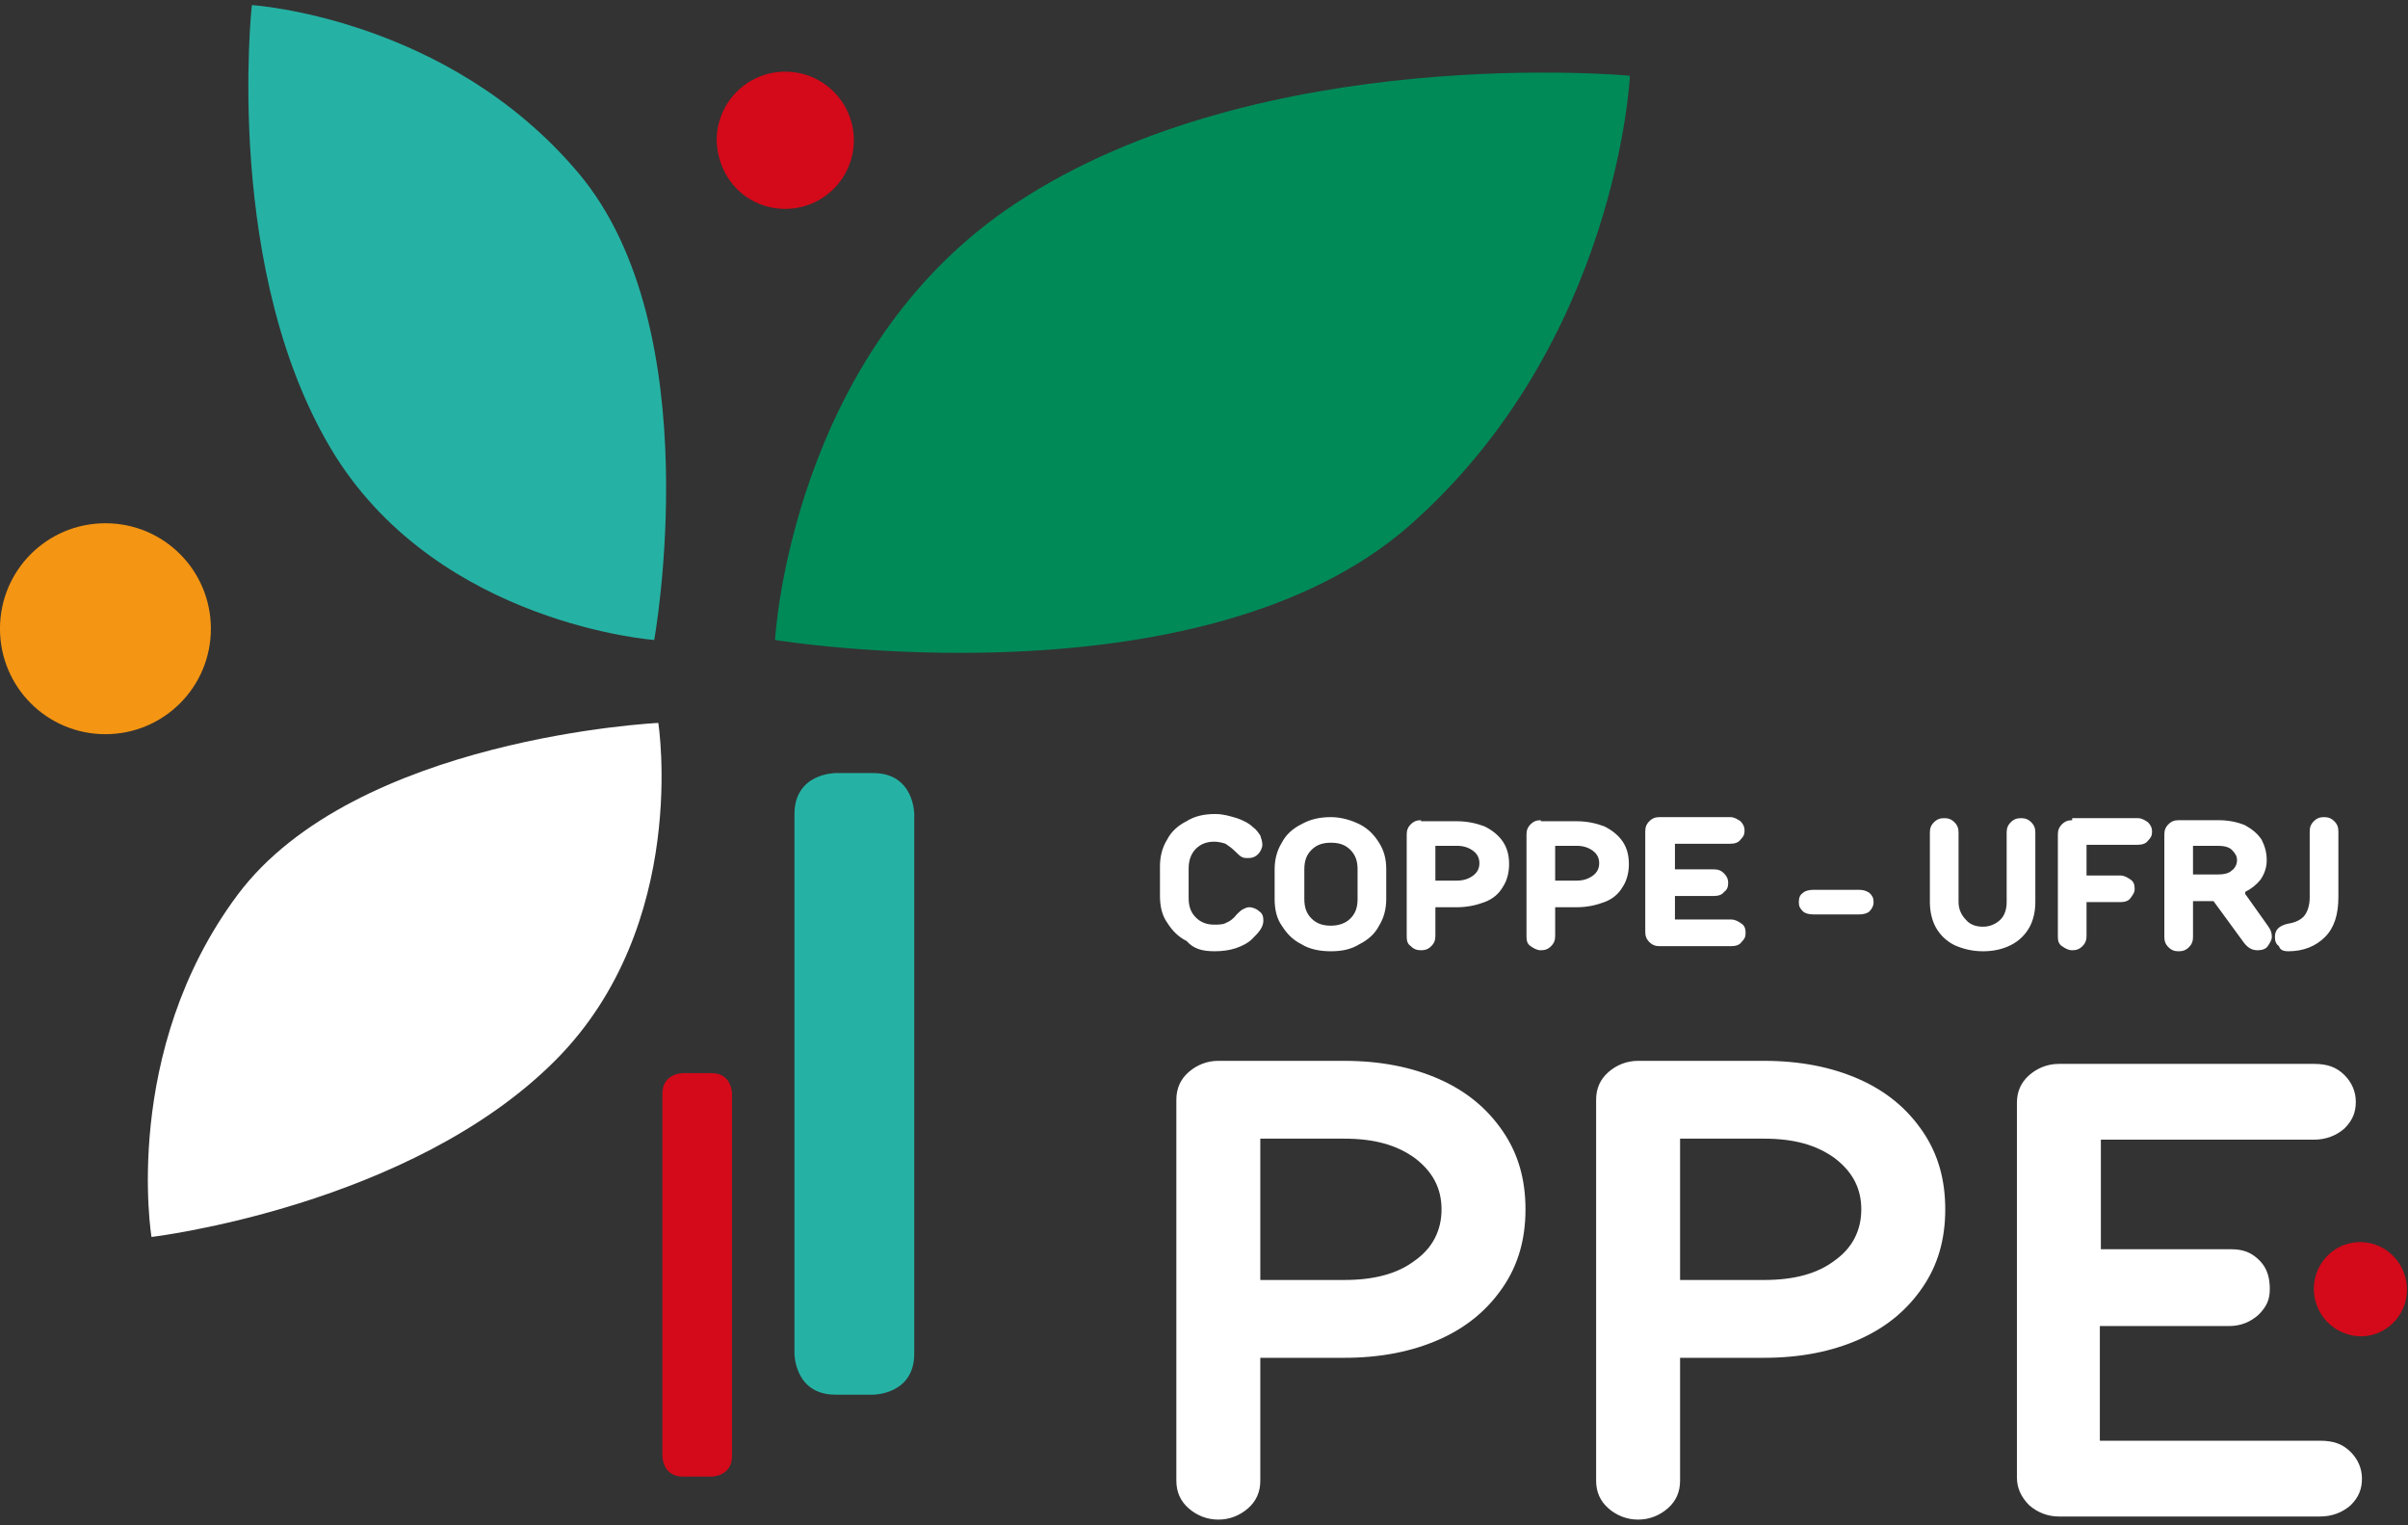
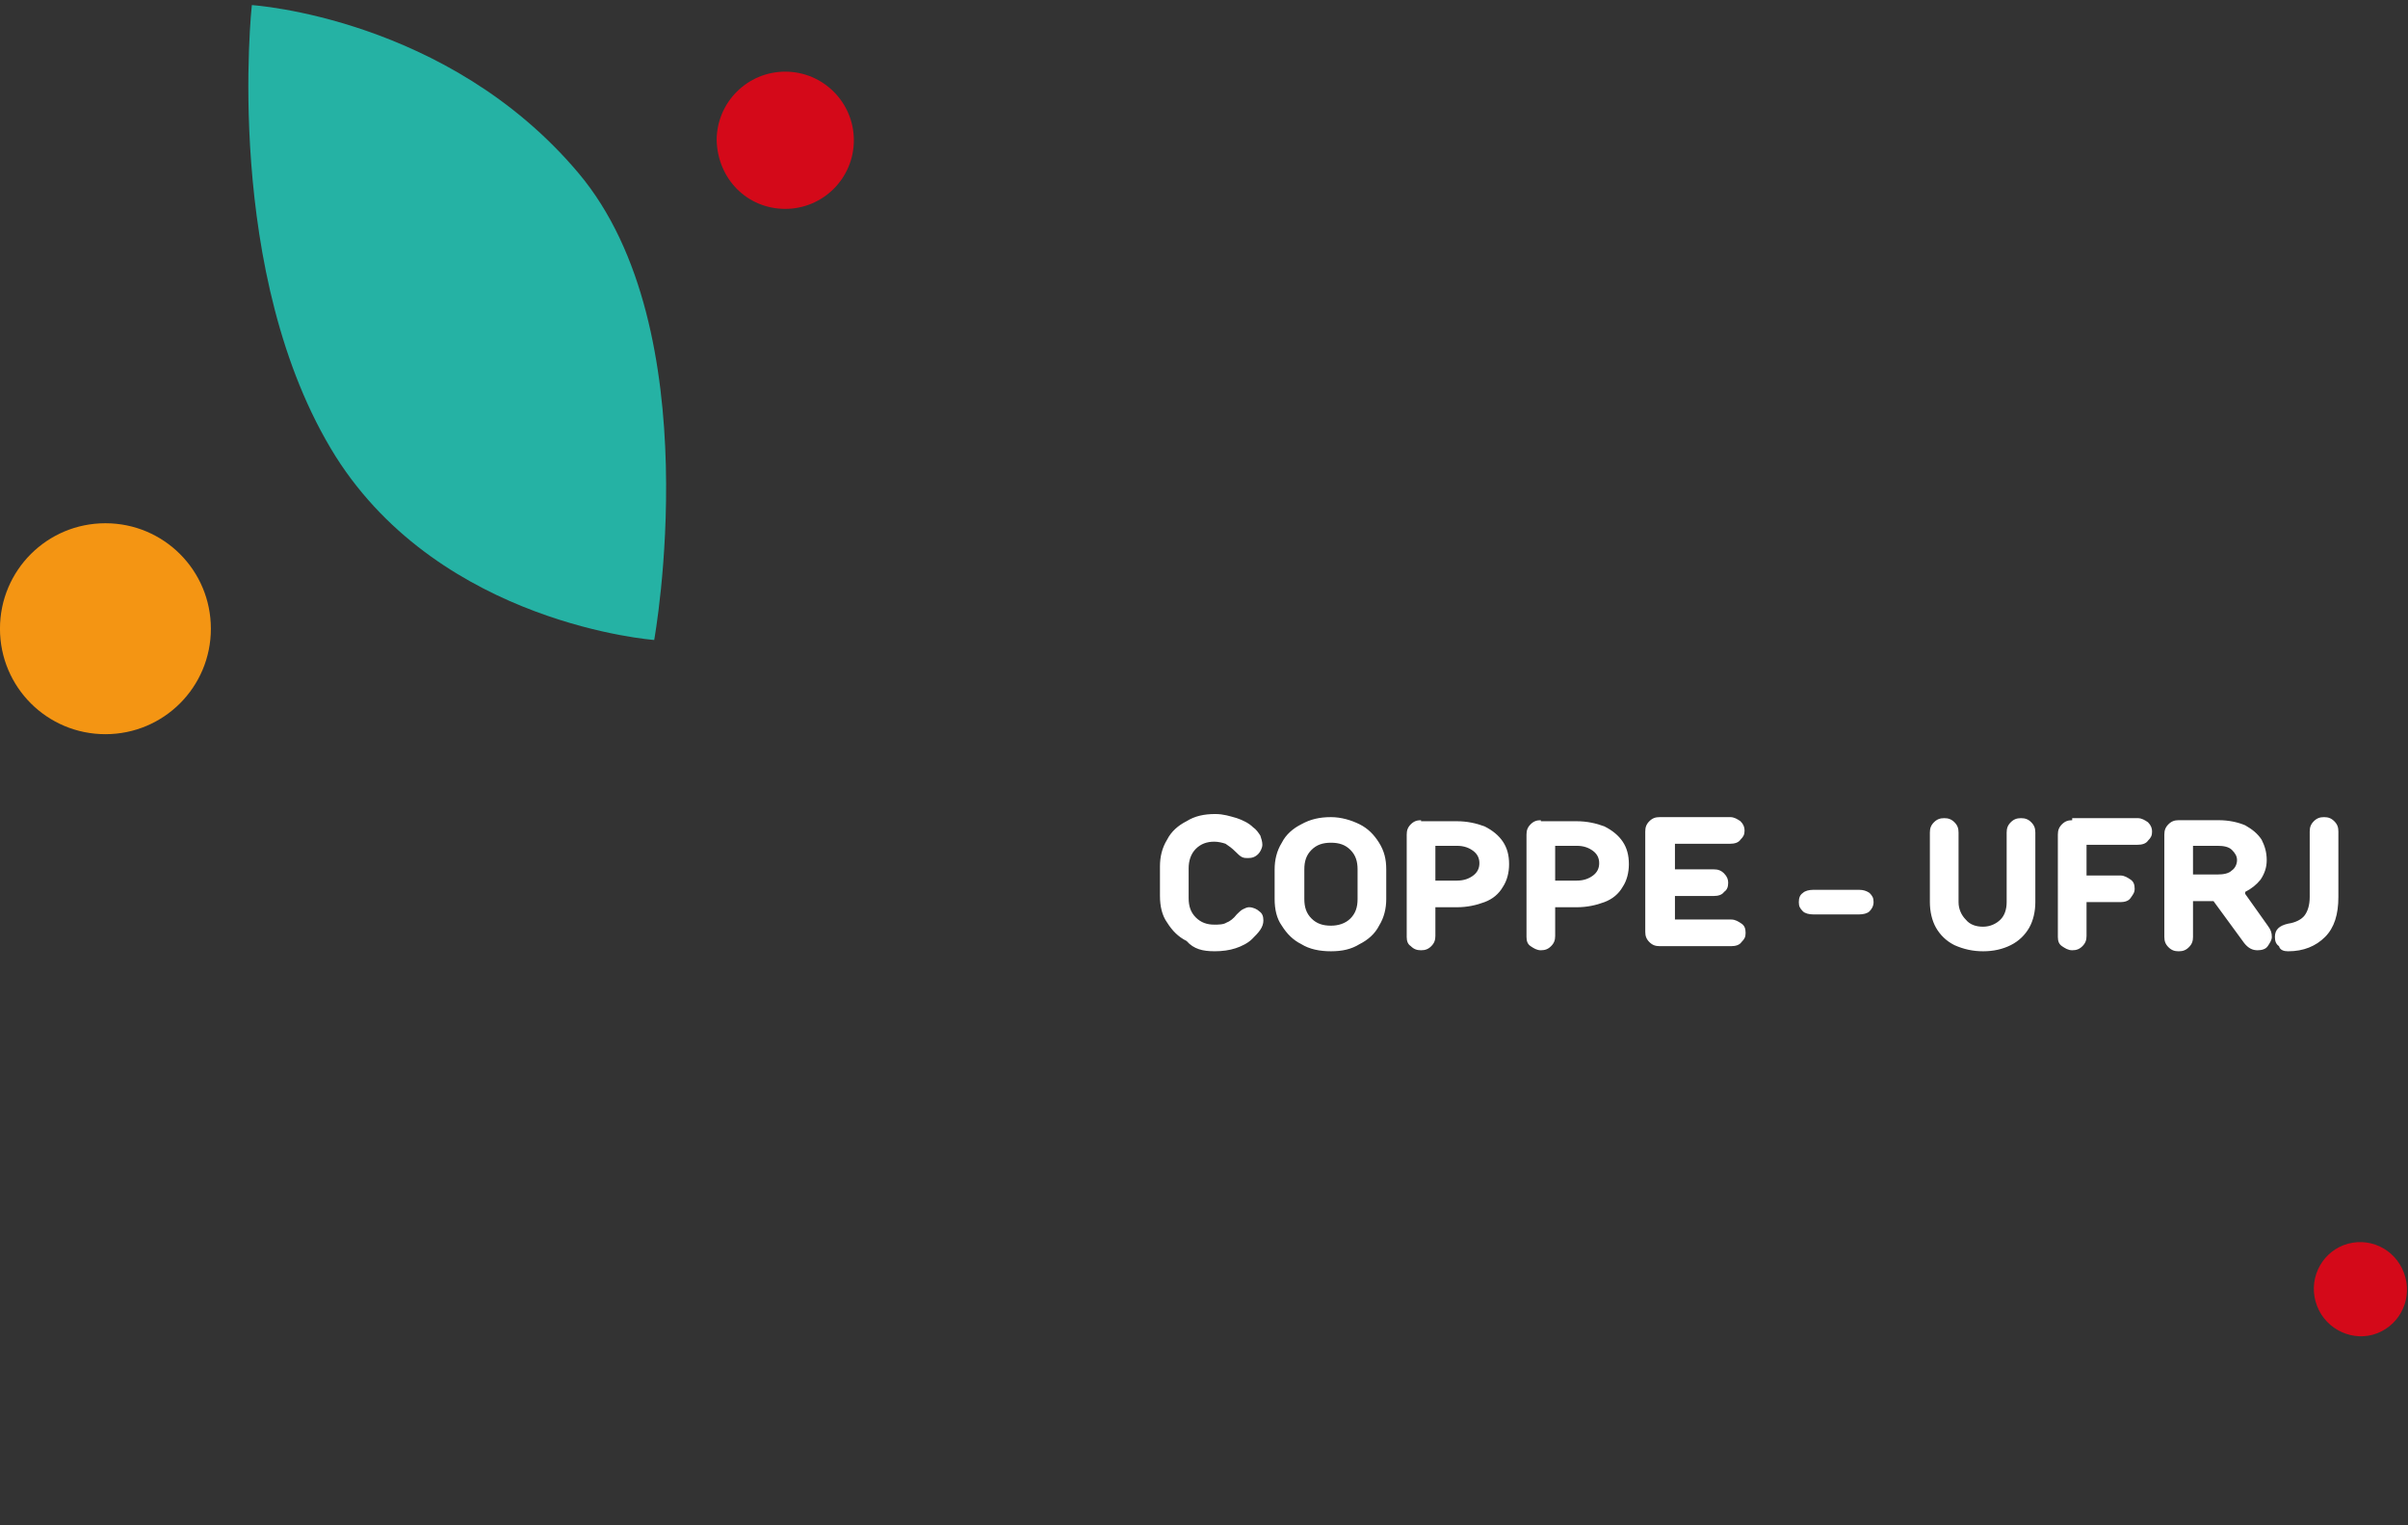
<svg xmlns="http://www.w3.org/2000/svg" version="1.1" id="Camada_1" x="0px" y="0px" viewBox="0 0 300 190" xml:space="preserve" width="300" height="190">
  <rect x="0" y="0" width="300" height="190" fill="#333333" stroke="none" />
  <defs id="defs41">
	
	
	
	
	
	
	
	
	
	
	
	
</defs>
  <style type="text/css" id="style2">
	.st0{clip-path:url(#SVGID_2_);fill:#192D4C;}
	.st1{fill:#FFFFFF;}
	.st2{fill:#D40919;}
	.st3{fill:#25B2A4;}
	.st4{fill:#008A58;}
	.st5{fill:#F49513;}
</style>
  <g id="g1087" transform="matrix(1.128,0,0,1.128,-9.57,-1.385)">
-     <path class="st1" d="m 143.046,118.375 c -1.244,0 -2.375,0.452 -3.279,1.244 -0.905,0.792 -1.357,1.809 -1.357,3.053 v 42.066 c 0,1.244 0.452,2.262 1.357,3.053 0.905,0.792 2.035,1.244 3.279,1.244 1.244,0 2.375,-0.452 3.279,-1.244 0.905,-0.792 1.357,-1.809 1.357,-3.053 v -13.57 h 9.273 c 3.958,0 7.463,-0.678 10.516,-2.035 3.053,-1.357 5.315,-3.279 7.011,-5.767 1.696,-2.488 2.488,-5.315 2.488,-8.594 0,-3.279 -0.792,-6.106 -2.488,-8.594 -1.696,-2.488 -3.958,-4.41 -7.011,-5.767 -3.053,-1.357 -6.559,-2.035 -10.516,-2.035 z m 4.636,24.312 v -15.718 h 9.273 c 3.279,0 5.767,0.678 7.802,2.149 1.922,1.47 2.94,3.279 2.94,5.654 0,2.375 -1.018,4.297 -2.94,5.654 -1.922,1.47 -4.523,2.149 -7.802,2.149 h -9.273 z m 41.726,-24.312 c -1.244,0 -2.375,0.452 -3.279,1.244 -0.905,0.792 -1.357,1.809 -1.357,3.053 v 42.066 c 0,1.244 0.452,2.262 1.357,3.053 0.905,0.792 2.035,1.244 3.279,1.244 1.244,0 2.375,-0.452 3.279,-1.244 0.905,-0.792 1.357,-1.809 1.357,-3.053 v -13.57 h 9.273 c 3.958,0 7.463,-0.678 10.516,-2.035 3.053,-1.357 5.315,-3.279 7.011,-5.767 1.696,-2.488 2.488,-5.315 2.488,-8.594 0,-3.279 -0.792,-6.106 -2.488,-8.594 -1.696,-2.488 -3.958,-4.41 -7.011,-5.767 -3.053,-1.357 -6.559,-2.035 -10.516,-2.035 z m 4.636,24.312 v -15.718 h 9.273 c 3.279,0 5.767,0.678 7.802,2.149 1.922,1.47 2.94,3.279 2.94,5.654 0,2.375 -1.018,4.297 -2.94,5.654 -1.922,1.47 -4.523,2.149 -7.802,2.149 h -9.273 z m 46.363,17.075 v -12.1 h 14.248 c 1.357,0 2.375,-0.452 3.279,-1.244 0.905,-0.905 1.244,-1.696 1.244,-2.827 0,-1.131 -0.226,-2.262 -1.131,-3.166 -0.905,-0.905 -1.809,-1.244 -3.166,-1.244 h -14.361 v -12.1 h 23.521 c 1.357,0 2.488,-0.452 3.392,-1.244 0.905,-0.905 1.244,-1.809 1.244,-2.94 0,-1.131 -0.452,-2.149 -1.244,-2.94 -0.905,-0.905 -1.922,-1.244 -3.392,-1.244 h -28.157 c -1.244,0 -2.375,0.452 -3.279,1.244 -0.905,0.792 -1.357,1.809 -1.357,3.053 v 41.387 c 0,1.131 0.452,2.149 1.357,3.053 0.905,0.792 2.035,1.244 3.279,1.244 h 28.835 c 1.357,0 2.488,-0.452 3.392,-1.244 0.905,-0.905 1.244,-1.809 1.244,-2.94 0,-1.131 -0.452,-2.149 -1.244,-2.94 -0.905,-0.905 -1.922,-1.244 -3.392,-1.244 h -24.312 z" id="path14" style="stroke-width:1.131" />
    <path class="st2" d="m 273.992,141.783 c 1.018,2.714 -0.339,5.654 -2.94,6.672 -2.601,1.018 -5.654,-0.339 -6.672,-3.053 -1.018,-2.714 0.339,-5.654 2.94,-6.672 2.714,-1.018 5.654,0.339 6.672,3.053 z" id="path16" style="stroke-width:1.131" />
-     <path class="st3" d="m 100.754,86.6 c 0,0 -4.523,0 -4.523,4.523 v 59.593 c 0,0 0,4.523 4.523,4.523 h 4.184 c 0,0 4.523,0 4.523,-4.523 V 91.123 c 0,0 0,-4.523 -4.523,-4.523 z" id="path18" style="stroke-width:1.131" />
-     <path class="st2" d="m 83.905,119.732 c 0,0 -2.262,0 -2.262,2.262 v 40.03 c 0,0 0,2.262 2.262,2.262 h 3.166 c 0,0 2.262,0 2.262,-2.262 v -40.03 c 0,0 0,-2.262 -2.262,-2.262 z" id="path20" style="stroke-width:1.131" />
    <path class="st3" d="m 36.299,1.79 c 0,0 21.598,1.357 36.072,18.545 14.587,17.301 8.368,51.564 8.368,51.564 0,0 -23.407,-1.696 -35.168,-20.241 C 33.019,31.643 36.299,1.79 36.299,1.79 Z" id="path22" style="stroke-width:1.131" />
-     <path class="st1" d="m 25.217,137.825 c 0,0 -3.392,-20.467 9.499,-37.769 13.004,-17.414 46.476,-18.997 46.476,-18.997 0,0 3.505,22.277 -11.308,37.203 -16.057,16.17 -44.666,19.563 -44.666,19.563 z" id="path24" style="stroke-width:1.131" />
-     <path class="st4" d="m 188.504,9.593 c 0,0 -1.357,29.401 -24.312,49.642 -23.181,20.354 -70.109,12.665 -70.109,12.665 0,0 1.696,-31.888 26.687,-48.285 C 147.908,5.748 188.504,9.593 188.504,9.593 Z" id="path26" style="stroke-width:1.131" />
    <path class="st5" d="m 20.128,82.303 c 6.446,0 11.647,-5.202 11.647,-11.647 0,-6.446 -5.202,-11.647 -11.647,-11.647 -6.446,0 -11.647,5.202 -11.647,11.647 0,6.446 5.202,11.647 11.647,11.647 z" id="path28" style="stroke-width:1.131" />
    <path class="st2" d="m 95.213,24.293 c 4.184,0 7.576,-3.392 7.576,-7.576 0,-4.184 -3.392,-7.576 -7.576,-7.576 -4.184,0 -7.576,3.392 -7.576,7.576 0.113,4.297 3.392,7.576 7.576,7.576 z" id="path30" style="stroke-width:1.131" />
    <path class="st1" d="m 142.593,106.276 c 0.905,0 1.696,-0.113 2.375,-0.339 0.678,-0.226 1.357,-0.565 1.809,-1.018 0.339,-0.339 0.678,-0.678 0.905,-1.018 0.226,-0.339 0.339,-0.678 0.339,-1.018 0,-0.452 -0.113,-0.792 -0.452,-1.018 -0.226,-0.226 -0.678,-0.452 -1.131,-0.452 -0.226,0 -0.452,0.113 -0.678,0.226 -0.226,0.113 -0.452,0.339 -0.678,0.565 -0.339,0.452 -0.792,0.792 -1.131,0.905 -0.339,0.226 -0.905,0.226 -1.357,0.226 -0.792,0 -1.47,-0.226 -2.035,-0.792 -0.565,-0.565 -0.792,-1.244 -0.792,-2.149 v -3.279 c 0,-0.792 0.226,-1.583 0.792,-2.149 0.565,-0.565 1.244,-0.792 2.035,-0.792 0.452,0 0.905,0.113 1.244,0.226 0.339,0.226 0.678,0.452 1.131,0.905 0.226,0.226 0.452,0.452 0.678,0.565 0.226,0.113 0.452,0.113 0.678,0.113 0.452,0 0.792,-0.113 1.131,-0.452 0.226,-0.226 0.452,-0.678 0.452,-1.018 0,-0.339 -0.113,-0.678 -0.226,-1.018 -0.226,-0.339 -0.452,-0.678 -0.792,-0.905 -0.452,-0.452 -1.131,-0.792 -1.809,-1.018 -0.792,-0.226 -1.47,-0.452 -2.375,-0.452 -1.244,0 -2.262,0.226 -3.166,0.792 -0.905,0.452 -1.696,1.131 -2.149,2.035 -0.565,0.905 -0.792,1.922 -0.792,2.94 v 3.279 c 0,1.131 0.226,2.149 0.792,2.94 0.565,0.905 1.244,1.583 2.149,2.035 0.792,0.905 1.809,1.131 3.053,1.131 z m 12.891,0 c 1.244,0 2.262,-0.226 3.166,-0.792 0.905,-0.452 1.696,-1.131 2.149,-2.035 0.565,-0.905 0.792,-1.922 0.792,-2.94 v -3.279 c 0,-1.131 -0.226,-2.035 -0.792,-2.94 -0.565,-0.905 -1.244,-1.583 -2.149,-2.035 -0.905,-0.452 -2.035,-0.792 -3.166,-0.792 -1.244,0 -2.262,0.226 -3.279,0.792 -0.905,0.452 -1.696,1.131 -2.149,2.035 -0.565,0.905 -0.792,1.922 -0.792,2.94 v 3.279 c 0,1.131 0.226,2.149 0.792,2.94 0.565,0.905 1.244,1.583 2.149,2.035 0.905,0.565 2.035,0.792 3.279,0.792 z m 0,-2.827 c -0.905,0 -1.583,-0.226 -2.149,-0.792 -0.565,-0.565 -0.792,-1.244 -0.792,-2.149 v -3.279 c 0,-0.905 0.226,-1.583 0.792,-2.149 0.565,-0.565 1.244,-0.792 2.149,-0.792 0.905,0 1.583,0.226 2.149,0.792 0.565,0.565 0.792,1.244 0.792,2.149 v 3.279 c 0,0.905 -0.226,1.583 -0.792,2.149 -0.565,0.565 -1.357,0.792 -2.149,0.792 z m 9.951,-11.647 c -0.452,0 -0.792,0.113 -1.131,0.452 -0.339,0.339 -0.452,0.678 -0.452,1.131 V 104.693 c 0,0.452 0.113,0.792 0.452,1.018 0.339,0.339 0.678,0.452 1.131,0.452 0.452,0 0.792,-0.113 1.131,-0.452 0.339,-0.339 0.452,-0.678 0.452,-1.131 v -3.166 h 2.375 c 1.131,0 2.149,-0.226 3.053,-0.565 0.905,-0.339 1.583,-0.905 2.035,-1.696 0.452,-0.678 0.678,-1.583 0.678,-2.488 0,-1.018 -0.226,-1.809 -0.678,-2.488 -0.452,-0.678 -1.131,-1.244 -2.035,-1.696 -0.905,-0.339 -1.922,-0.565 -3.053,-0.565 h -3.958 z m 1.583,6.672 v -3.845 h 2.375 c 0.792,0 1.357,0.226 1.809,0.565 0.452,0.339 0.678,0.792 0.678,1.357 0,0.565 -0.226,1.018 -0.678,1.357 -0.452,0.339 -1.018,0.565 -1.809,0.565 z m 11.647,-6.672 c -0.452,0 -0.792,0.113 -1.131,0.452 -0.339,0.339 -0.452,0.678 -0.452,1.131 V 104.693 c 0,0.452 0.113,0.792 0.452,1.018 0.339,0.226 0.678,0.452 1.131,0.452 0.452,0 0.792,-0.113 1.131,-0.452 0.339,-0.339 0.452,-0.678 0.452,-1.131 v -3.166 h 2.375 c 1.131,0 2.149,-0.226 3.053,-0.565 0.905,-0.339 1.583,-0.905 2.035,-1.696 0.452,-0.678 0.678,-1.583 0.678,-2.488 0,-1.018 -0.226,-1.809 -0.678,-2.488 -0.452,-0.678 -1.131,-1.244 -2.035,-1.696 -0.905,-0.339 -1.922,-0.565 -3.053,-0.565 h -3.958 z m 1.583,6.672 v -3.845 h 2.375 c 0.792,0 1.357,0.226 1.809,0.565 0.452,0.339 0.678,0.792 0.678,1.357 0,0.565 -0.226,1.018 -0.678,1.357 -0.452,0.339 -1.018,0.565 -1.809,0.565 z m 13.23,4.523 v -2.827 h 4.297 c 0.452,0 0.905,-0.113 1.131,-0.452 0.339,-0.226 0.452,-0.565 0.452,-1.018 0,-0.339 -0.113,-0.678 -0.452,-1.018 -0.339,-0.339 -0.678,-0.452 -1.131,-0.452 h -4.297 v -2.827 h 6.106 c 0.452,0 0.905,-0.113 1.131,-0.452 0.339,-0.339 0.452,-0.565 0.452,-1.018 0,-0.339 -0.113,-0.678 -0.452,-1.018 -0.339,-0.226 -0.678,-0.452 -1.131,-0.452 h -7.802 c -0.452,0 -0.792,0.113 -1.131,0.452 -0.339,0.339 -0.452,0.678 -0.452,1.131 V 104.127 c 0,0.452 0.113,0.792 0.452,1.131 0.339,0.339 0.678,0.452 1.131,0.452 h 7.916 c 0.452,0 0.905,-0.113 1.131,-0.452 0.339,-0.339 0.452,-0.565 0.452,-1.018 0,-0.452 -0.113,-0.792 -0.452,-1.018 -0.339,-0.226 -0.678,-0.452 -1.131,-0.452 h -6.219 z m 20.354,-0.792 c 0.452,0 0.905,-0.113 1.131,-0.339 0.226,-0.226 0.452,-0.565 0.452,-1.018 0,-0.452 -0.113,-0.678 -0.452,-1.018 -0.339,-0.226 -0.678,-0.339 -1.131,-0.339 h -5.089 c -0.452,0 -0.905,0.113 -1.131,0.339 -0.339,0.226 -0.452,0.565 -0.452,1.018 0,0.452 0.113,0.678 0.452,1.018 0.226,0.226 0.678,0.339 1.131,0.339 z m 13.683,4.071 c 1.131,0 2.149,-0.226 3.053,-0.678 0.905,-0.452 1.583,-1.131 2.035,-1.922 0.452,-0.792 0.678,-1.809 0.678,-2.827 v -7.689 c 0,-0.452 -0.113,-0.792 -0.452,-1.131 -0.339,-0.339 -0.678,-0.452 -1.131,-0.452 -0.452,0 -0.792,0.113 -1.131,0.452 -0.339,0.339 -0.452,0.678 -0.452,1.131 v 7.689 c 0,0.792 -0.226,1.47 -0.678,1.922 -0.452,0.452 -1.131,0.792 -1.922,0.792 -0.792,0 -1.47,-0.226 -1.922,-0.792 -0.452,-0.452 -0.792,-1.131 -0.792,-1.922 v -7.689 c 0,-0.452 -0.113,-0.792 -0.452,-1.131 -0.339,-0.339 -0.678,-0.452 -1.131,-0.452 -0.452,0 -0.792,0.113 -1.131,0.452 -0.339,0.339 -0.452,0.678 -0.452,1.131 v 7.689 c 0,1.018 0.226,2.035 0.678,2.827 0.452,0.792 1.131,1.47 2.035,1.922 1.018,0.452 2.035,0.678 3.166,0.678 z m 9.838,-14.474 c -0.452,0 -0.792,0.113 -1.131,0.452 -0.339,0.339 -0.452,0.678 -0.452,1.131 V 104.693 c 0,0.452 0.113,0.792 0.452,1.018 0.339,0.226 0.678,0.452 1.131,0.452 0.452,0 0.792,-0.113 1.131,-0.452 0.339,-0.339 0.452,-0.678 0.452,-1.131 v -3.732 h 3.732 c 0.452,0 0.905,-0.113 1.131,-0.452 0.226,-0.339 0.452,-0.565 0.452,-1.018 0,-0.452 -0.113,-0.792 -0.452,-1.018 -0.339,-0.226 -0.678,-0.452 -1.131,-0.452 h -3.732 v -3.392 h 5.654 c 0.452,0 0.905,-0.113 1.131,-0.452 0.339,-0.339 0.452,-0.565 0.452,-1.018 0,-0.339 -0.113,-0.678 -0.452,-1.018 -0.339,-0.226 -0.678,-0.452 -1.131,-0.452 h -7.237 z m 19.11,8.142 V 99.717 c 0.678,-0.339 1.244,-0.792 1.696,-1.357 0.452,-0.678 0.678,-1.357 0.678,-2.149 0,-0.905 -0.226,-1.583 -0.565,-2.262 -0.452,-0.678 -1.018,-1.131 -1.809,-1.583 -0.792,-0.339 -1.809,-0.565 -2.94,-0.565 h -4.41 c -0.452,0 -0.792,0.113 -1.131,0.452 -0.339,0.339 -0.452,0.678 -0.452,1.131 V 104.693 c 0,0.452 0.113,0.792 0.452,1.131 0.339,0.339 0.678,0.452 1.131,0.452 0.452,0 0.792,-0.113 1.131,-0.452 0.339,-0.339 0.452,-0.678 0.452,-1.131 v -3.958 h 2.262 l 3.392,4.636 c 0.452,0.565 0.905,0.792 1.47,0.792 0.452,0 0.905,-0.113 1.131,-0.452 0.226,-0.339 0.452,-0.678 0.452,-1.018 0,-0.452 -0.113,-0.792 -0.452,-1.244 z m -5.767,-2.149 v -3.166 h 2.714 c 0.678,0 1.244,0.113 1.583,0.452 0.339,0.339 0.565,0.678 0.565,1.131 0,0.452 -0.226,0.905 -0.565,1.131 -0.339,0.339 -0.905,0.452 -1.583,0.452 z m 10.516,8.481 c 1.696,0 3.053,-0.565 4.071,-1.583 1.018,-1.018 1.47,-2.488 1.47,-4.41 v -7.237 c 0,-0.452 -0.113,-0.792 -0.452,-1.131 -0.339,-0.339 -0.678,-0.452 -1.131,-0.452 -0.452,0 -0.792,0.113 -1.131,0.452 -0.339,0.339 -0.452,0.678 -0.452,1.131 v 7.237 c 0,0.905 -0.226,1.583 -0.565,2.035 -0.339,0.452 -1.018,0.792 -1.809,0.905 -1.018,0.226 -1.47,0.678 -1.47,1.47 0,0.452 0.113,0.792 0.452,1.018 0.113,0.452 0.565,0.565 1.018,0.565 z" id="path34" style="stroke-width:1.131" />
  </g>
</svg>